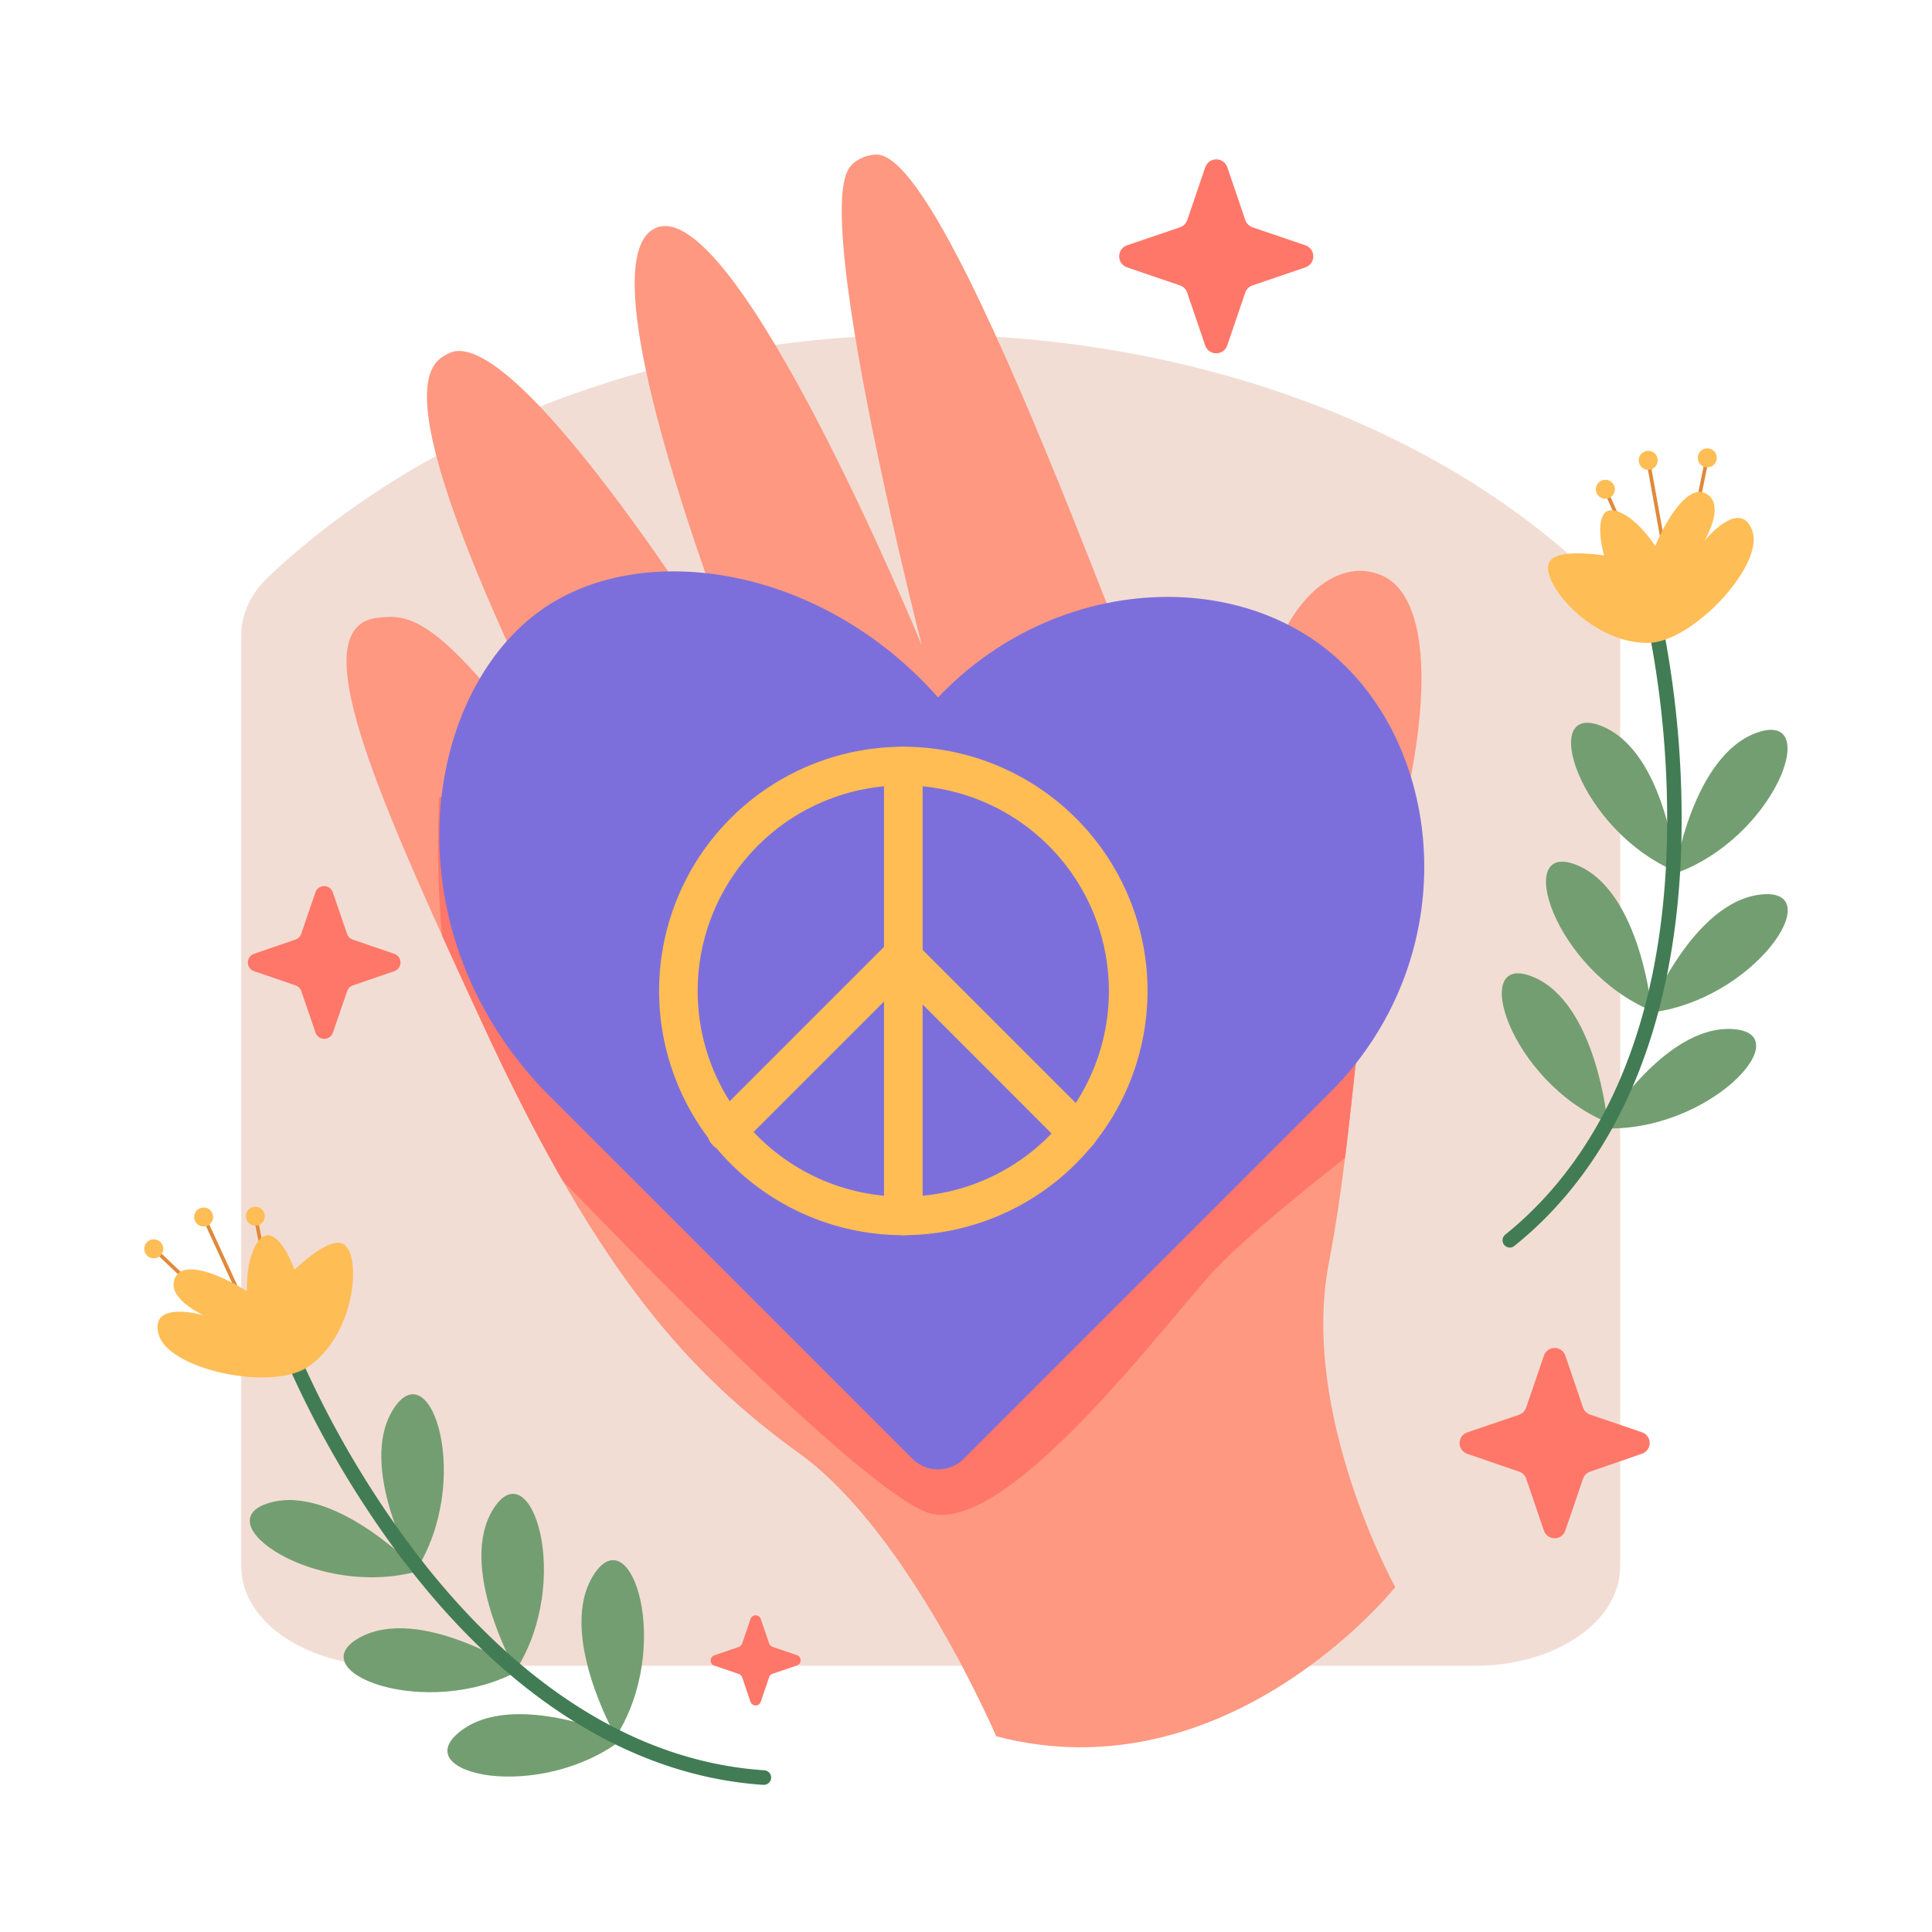
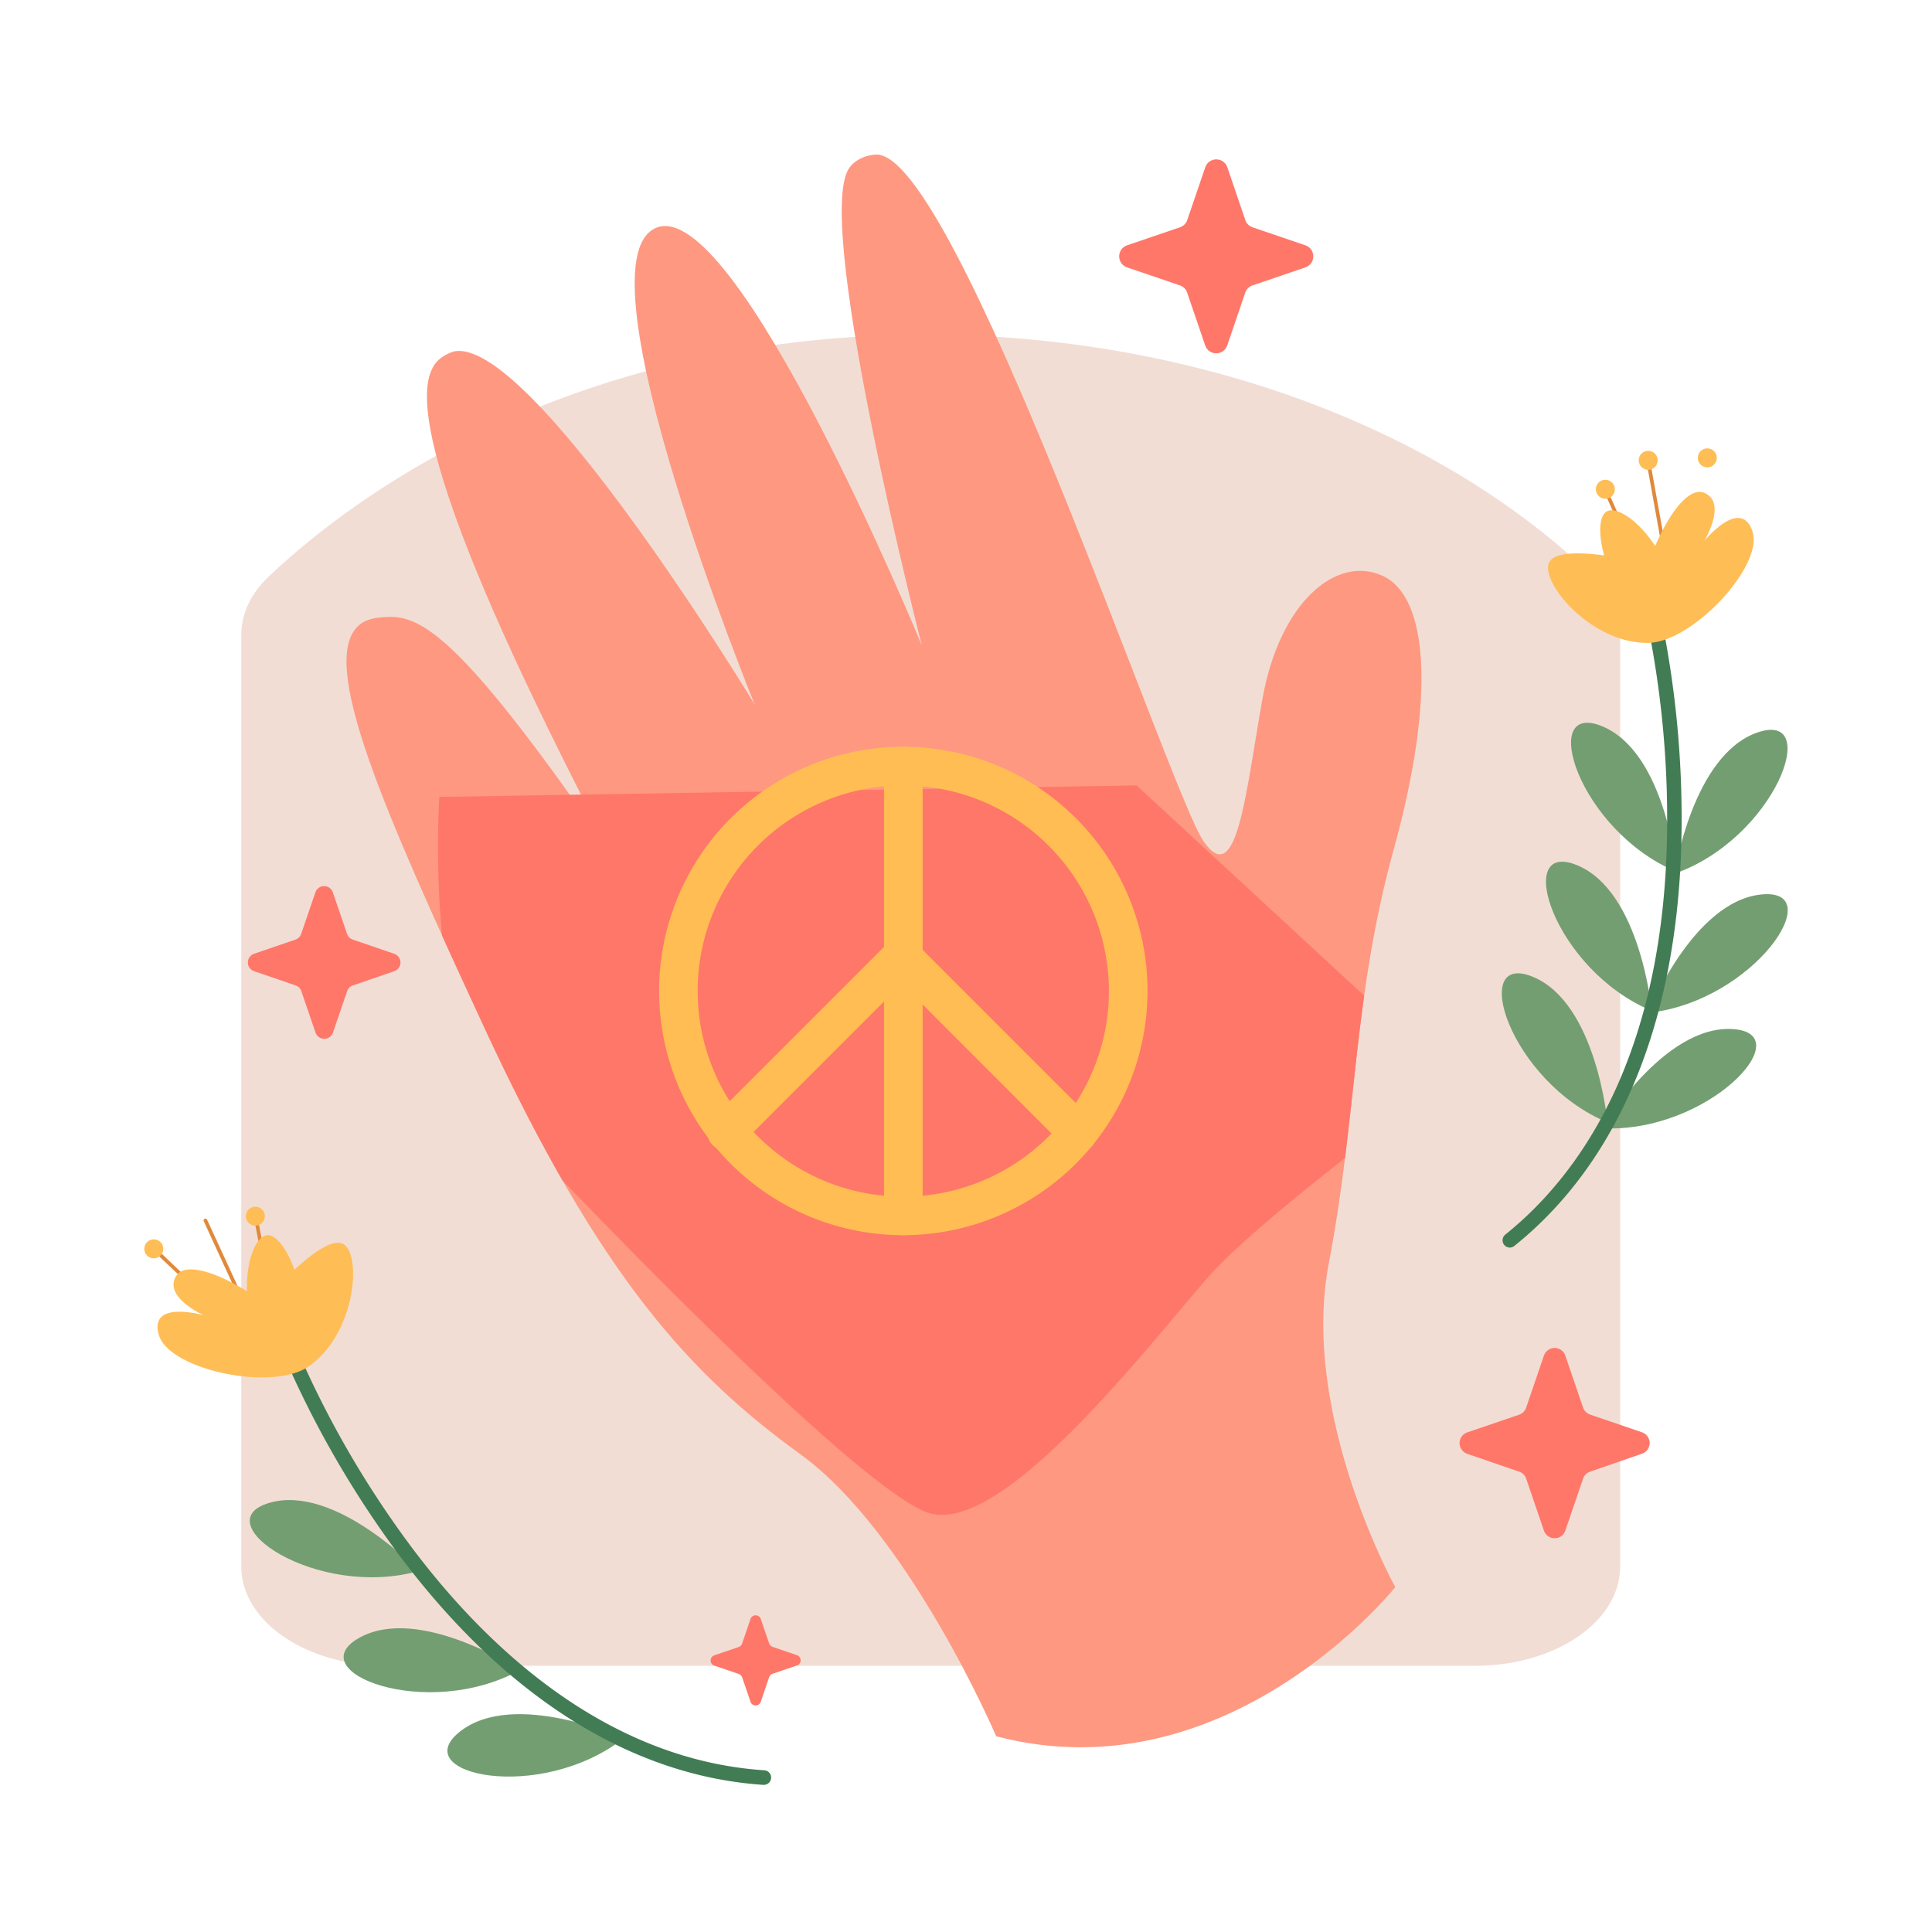
<svg xmlns="http://www.w3.org/2000/svg" viewBox="0 0 512 512">
  <g data-name="Hand holding heart and peace symbol">
    <path fill="#f2ddd4" d="M391,441.45H102.29c-21.18,0-38.35-11.77-38.35-26.3V168.21c0-5.52,2.51-10.89,7.21-15.36C89.5,135.4,140.4,95.14,225.24,89.37c76.22-5.19,151.52,19.39,197,63.53,4.6,4.47,7.11,9.8,7.11,15.27v247C429.39,429.68,412.22,441.45,391,441.45Z" />
    <path fill="#ff7769" d="M314.63 58.32l4.78-14a3.09 3.09 0 015.84 0l4.77 14a3.1 3.1 0 001.92 1.92l14 4.77a3.09 3.09 0 010 5.85l-14 4.77A3.1 3.1 0 00330 77.55l-4.77 14a3.09 3.09 0 01-5.84 0l-4.78-14a3.06 3.06 0 00-1.92-1.92l-14-4.77a3.09 3.09 0 010-5.85l14-4.77A3.06 3.06 0 00314.63 58.32zM404.46 373l4.67-13.68a3 3 0 015.72 0L419.52 373a3 3 0 001.88 1.88l13.68 4.67a3 3 0 010 5.72L421.4 390a3 3 0 00-1.88 1.88l-4.67 13.68a3 3 0 01-5.72 0l-4.67-13.68a3 3 0 00-1.88-1.88L388.9 385.3a3 3 0 010-5.72l13.68-4.67A3 3 0 00404.46 373zM79.82 247.47l3.77-11a2.44 2.44 0 014.61 0l3.77 11A2.4 2.4 0 0093.49 249l11 3.77a2.44 2.44 0 010 4.61l-11 3.77A2.4 2.4 0 0092 262.66l-3.77 11a2.44 2.44 0 01-4.61 0l-3.77-11a2.44 2.44 0 00-1.52-1.52l-11-3.77a2.44 2.44 0 010-4.61l11-3.77A2.44 2.44 0 0079.82 247.47z" />
-     <path fill="#739e71" d="M163.21 460.25s-15.77-27.67-5.82-43S178.36 436.45 163.21 460.25zM136.69 442.68s-15.77-27.66-5.82-43S151.84 418.88 136.69 442.68zM110.17 416.29s-15.77-27.67-5.83-43S125.32 392.49 110.17 416.29z" />
    <path fill="#739e71" d="M137.75 442.61s-26.61-17.51-42.56-8.56S113 456.21 137.75 442.61zM165.28 460.67s-29-13.12-43.38-1.79S143 478 165.28 460.67zM110.91 416.35S89 393.21 71.45 398.25 83.73 423.91 110.91 416.35z" />
    <path fill="#427c54" d="M202.33,473h-.13c-34.88-2.34-68.12-23.25-96.11-60.47a264.81,264.81,0,0,1-32-55.95,1.93,1.93,0,0,1,3.6-1.4,260.71,260.71,0,0,0,31.57,55.1c19,25.28,50.65,56,93.23,58.86a1.93,1.93,0,0,1-.13,3.86Z" />
    <path fill="#e0893b" d="M64.69,346.24a.48.48,0,0,1-.44-.28L54,323.64a.48.48,0,0,1,.24-.64.49.49,0,0,1,.64.24l10.27,22.32a.49.49,0,0,1-.24.64A.45.45,0,0,1,64.69,346.24Z" />
-     <circle cx="53.97" cy="322.52" r="2.52" fill="#ffbd55" />
    <path fill="#e0893b" d="M72.56,347.91a.47.47,0,0,1-.47-.39l-4.67-24.13a.48.48,0,0,1,.38-.56.48.48,0,0,1,.57.38L73,347.33a.49.49,0,0,1-.38.57Z" />
    <circle cx="67.67" cy="322.3" r="2.52" fill="#ffbd55" />
    <path fill="#e0893b" d="M59.32,349a.55.55,0,0,1-.34-.13L41.18,332a.48.48,0,1,1,.66-.7l17.81,16.93a.49.49,0,0,1,0,.68A.5.5,0,0,1,59.32,349Z" />
    <circle cx="40.75" cy="330.95" r="2.52" fill="#ffbd55" />
    <path fill="#ffbd55" d="M65.44,342.19c-8.24-5.11-15.58-7.29-18.26-4.67A4.27,4.27,0,0,0,46,340.17c-.34,4.66,8,8.39,8,8.39s-14.53-4.18-11.94,5.11,29.82,15.13,39.57,8.55c12.61-8.51,14.3-29.67,9.39-32.51-2.89-1.67-8.6,2.73-13,6.79-1.88-5.34-4.82-9.38-7.23-9.16C68,327.6,65.23,333.5,65.44,342.19Z" />
    <path fill="#739e71" d="M426 297.46s-2.89-31.72-19.84-38.62S400 286.61 426 297.46zM437.72 267.88s-2.9-31.72-19.84-38.62S411.67 257 437.72 267.88zM444.36 231.05s-2.89-31.71-19.84-38.61S418.32 220.2 444.36 231.05z" />
    <path fill="#739e71" d="M436.81 268.42s11.8-29.58 30-31.38S464.87 265.42 436.81 268.42zM424.57 299s16.29-27.37 34.55-26.29S452.75 300.42 424.57 299zM443.79 231.53s4.7-31.51 22-37.43S470.41 222.17 443.79 231.53z" />
    <path fill="#427c54" d="M400.12,330.62a1.93,1.93,0,0,1-1.21-3.43c18.39-14.76,40.74-44.38,42.77-101.72A260.3,260.3,0,0,0,436,162.31a1.93,1.93,0,0,1,3.76-.91,264.85,264.85,0,0,1,5.75,64.21c-1.65,46.54-16.94,82.71-44.21,104.59A1.9,1.9,0,0,1,400.12,330.62Z" />
    <path fill="#e0893b" d="M441.3,147.67a.49.49,0,0,1-.48-.4l-4.35-24.18a.49.49,0,0,1,.39-.56.48.48,0,0,1,.56.39l4.35,24.18a.48.48,0,0,1-.39.56Z" />
    <circle cx="436.79" cy="121.99" r="2.52" fill="#ffbd55" />
    <path fill="#e0893b" d="M435.8,153.54a.49.49,0,0,1-.45-.29l-10-22.45a.48.48,0,1,1,.88-.39l10,22.45a.48.48,0,0,1-.25.63A.45.45,0,0,1,435.8,153.54Z" />
    <circle cx="425.43" cy="129.66" r="2.52" fill="#ffbd55" />
-     <path fill="#e0893b" d="M447.3,146.89h-.09a.49.49,0,0,1-.38-.57l4.92-24.08a.48.48,0,0,1,.94.2l-4.91,24.07A.49.49,0,0,1,447.3,146.89Z" />
    <circle cx="452.45" cy="121.34" r="2.52" fill="#ffbd55" />
    <path fill="#ffbd55" d="M438.64,144.69c3.83-8.91,8.6-14.9,12.3-14.29a4.33,4.33,0,0,1,2.48,1.5c2.95,3.63-1.75,11.46-1.75,11.46s9.53-11.74,12.72-2.64-15.79,29.46-27.55,29.65c-15.22.24-28.72-16.14-26.31-21.28,1.42-3,8.62-2.69,14.58-1.9-1.52-5.45-1.42-10.45.68-11.65C428.2,134.17,433.84,137.44,438.64,144.69Z" />
    <path fill="#fe9881" d="M264,460.13s-23-53.79-51.86-74.71-53-46.61-83.73-113C101.81,215,84.25,175.36,95.07,165.76c2.23-2,5.09-2.08,7.28-2.24,7.82-.58,16.64,4.11,39.81,35,5.33,7.1,12.66,17.24,20.9,29.95C152.94,208.11,103.6,116.2,114.78,97.26c1.45-2.87,5.09-4,5.4-4.1C140.6,88.63,200,186.69,200,186.69h0S152.48,70.46,173.62,60.49s70.69,110.6,70.69,110.6S216.57,63.22,224.49,45.53c1.43-3.18,5.14-4.47,7.65-4.57,21.05-.86,77.76,168.67,86.72,181.84s11.17-12.16,15.7-37.58S354,147,366.35,152.57s14,32.58,3.06,72.29-9.65,70-17.29,110.06,17.64,85.69,17.64,85.69S325.4,476.21,264,460.13Z" />
    <path fill="#ff7769" d="M301.21,208.14l-146.86,2.43-3.37.05-34.56.57a260.67,260.67,0,0,0,.72,36.72c3.51,7.75,7.28,15.92,11.25,24.5,7.21,15.55,14.05,28.87,20.68,40.42,31,32.16,83.75,85.07,97.86,88.33,20.36,4.7,60-48,74.11-63.67,6.77-7.51,21.7-19.84,35.41-30.62,1.83-14.73,3.06-28.64,5.07-43Z" />
-     <path fill="#7d6fdb" d="M352.89,289.12l-97.46,97.46a9.65,9.65,0,0,1-13.65,0l-97.47-97.46c-41.93-43.73-32.24-106.77.46-128.38,26.72-17.66,73.19-10.53,103.83,24.09,28.83-30.34,73.43-34.32,101-14.21C382.78,194.8,389.23,252.23,352.89,289.12Z" />
    <path fill="#ffbd54" d="M239.39,327.34a64.72,64.72,0,1,1,64.72-64.71A64.79,64.79,0,0,1,239.39,327.34Zm0-119.2a54.49,54.49,0,1,0,54.48,54.49A54.54,54.54,0,0,0,239.39,208.14Z" />
    <path fill="#ffbd54" d="M239.39,327.34a5.11,5.11,0,0,1-5.12-5.11V203a5.12,5.12,0,1,1,10.24,0v119.2A5.12,5.12,0,0,1,239.39,327.34Z" />
    <path fill="#ffbd54" d="M285.68,305.28a5.1,5.1,0,0,1-3.62-1.5L239,260.69l-42.89,42.89a5.12,5.12,0,0,1-7.24-7.24l46.51-46.51a5.12,5.12,0,0,1,7.24,0l46.71,46.71a5.12,5.12,0,0,1-3.62,8.74Z" />
    <path fill="#ff7769" d="M196.68,435.53l2.21-6.49a1.44,1.44,0,0,1,2.72,0l2.22,6.49a1.45,1.45,0,0,0,.89.9l6.49,2.21a1.44,1.44,0,0,1,0,2.72l-6.49,2.22a1.41,1.41,0,0,0-.89.89L201.61,451a1.44,1.44,0,0,1-2.72,0l-2.21-6.49a1.45,1.45,0,0,0-.9-.89l-6.49-2.22a1.44,1.44,0,0,1,0-2.72l6.49-2.21A1.49,1.49,0,0,0,196.68,435.53Z" />
  </g>
</svg>